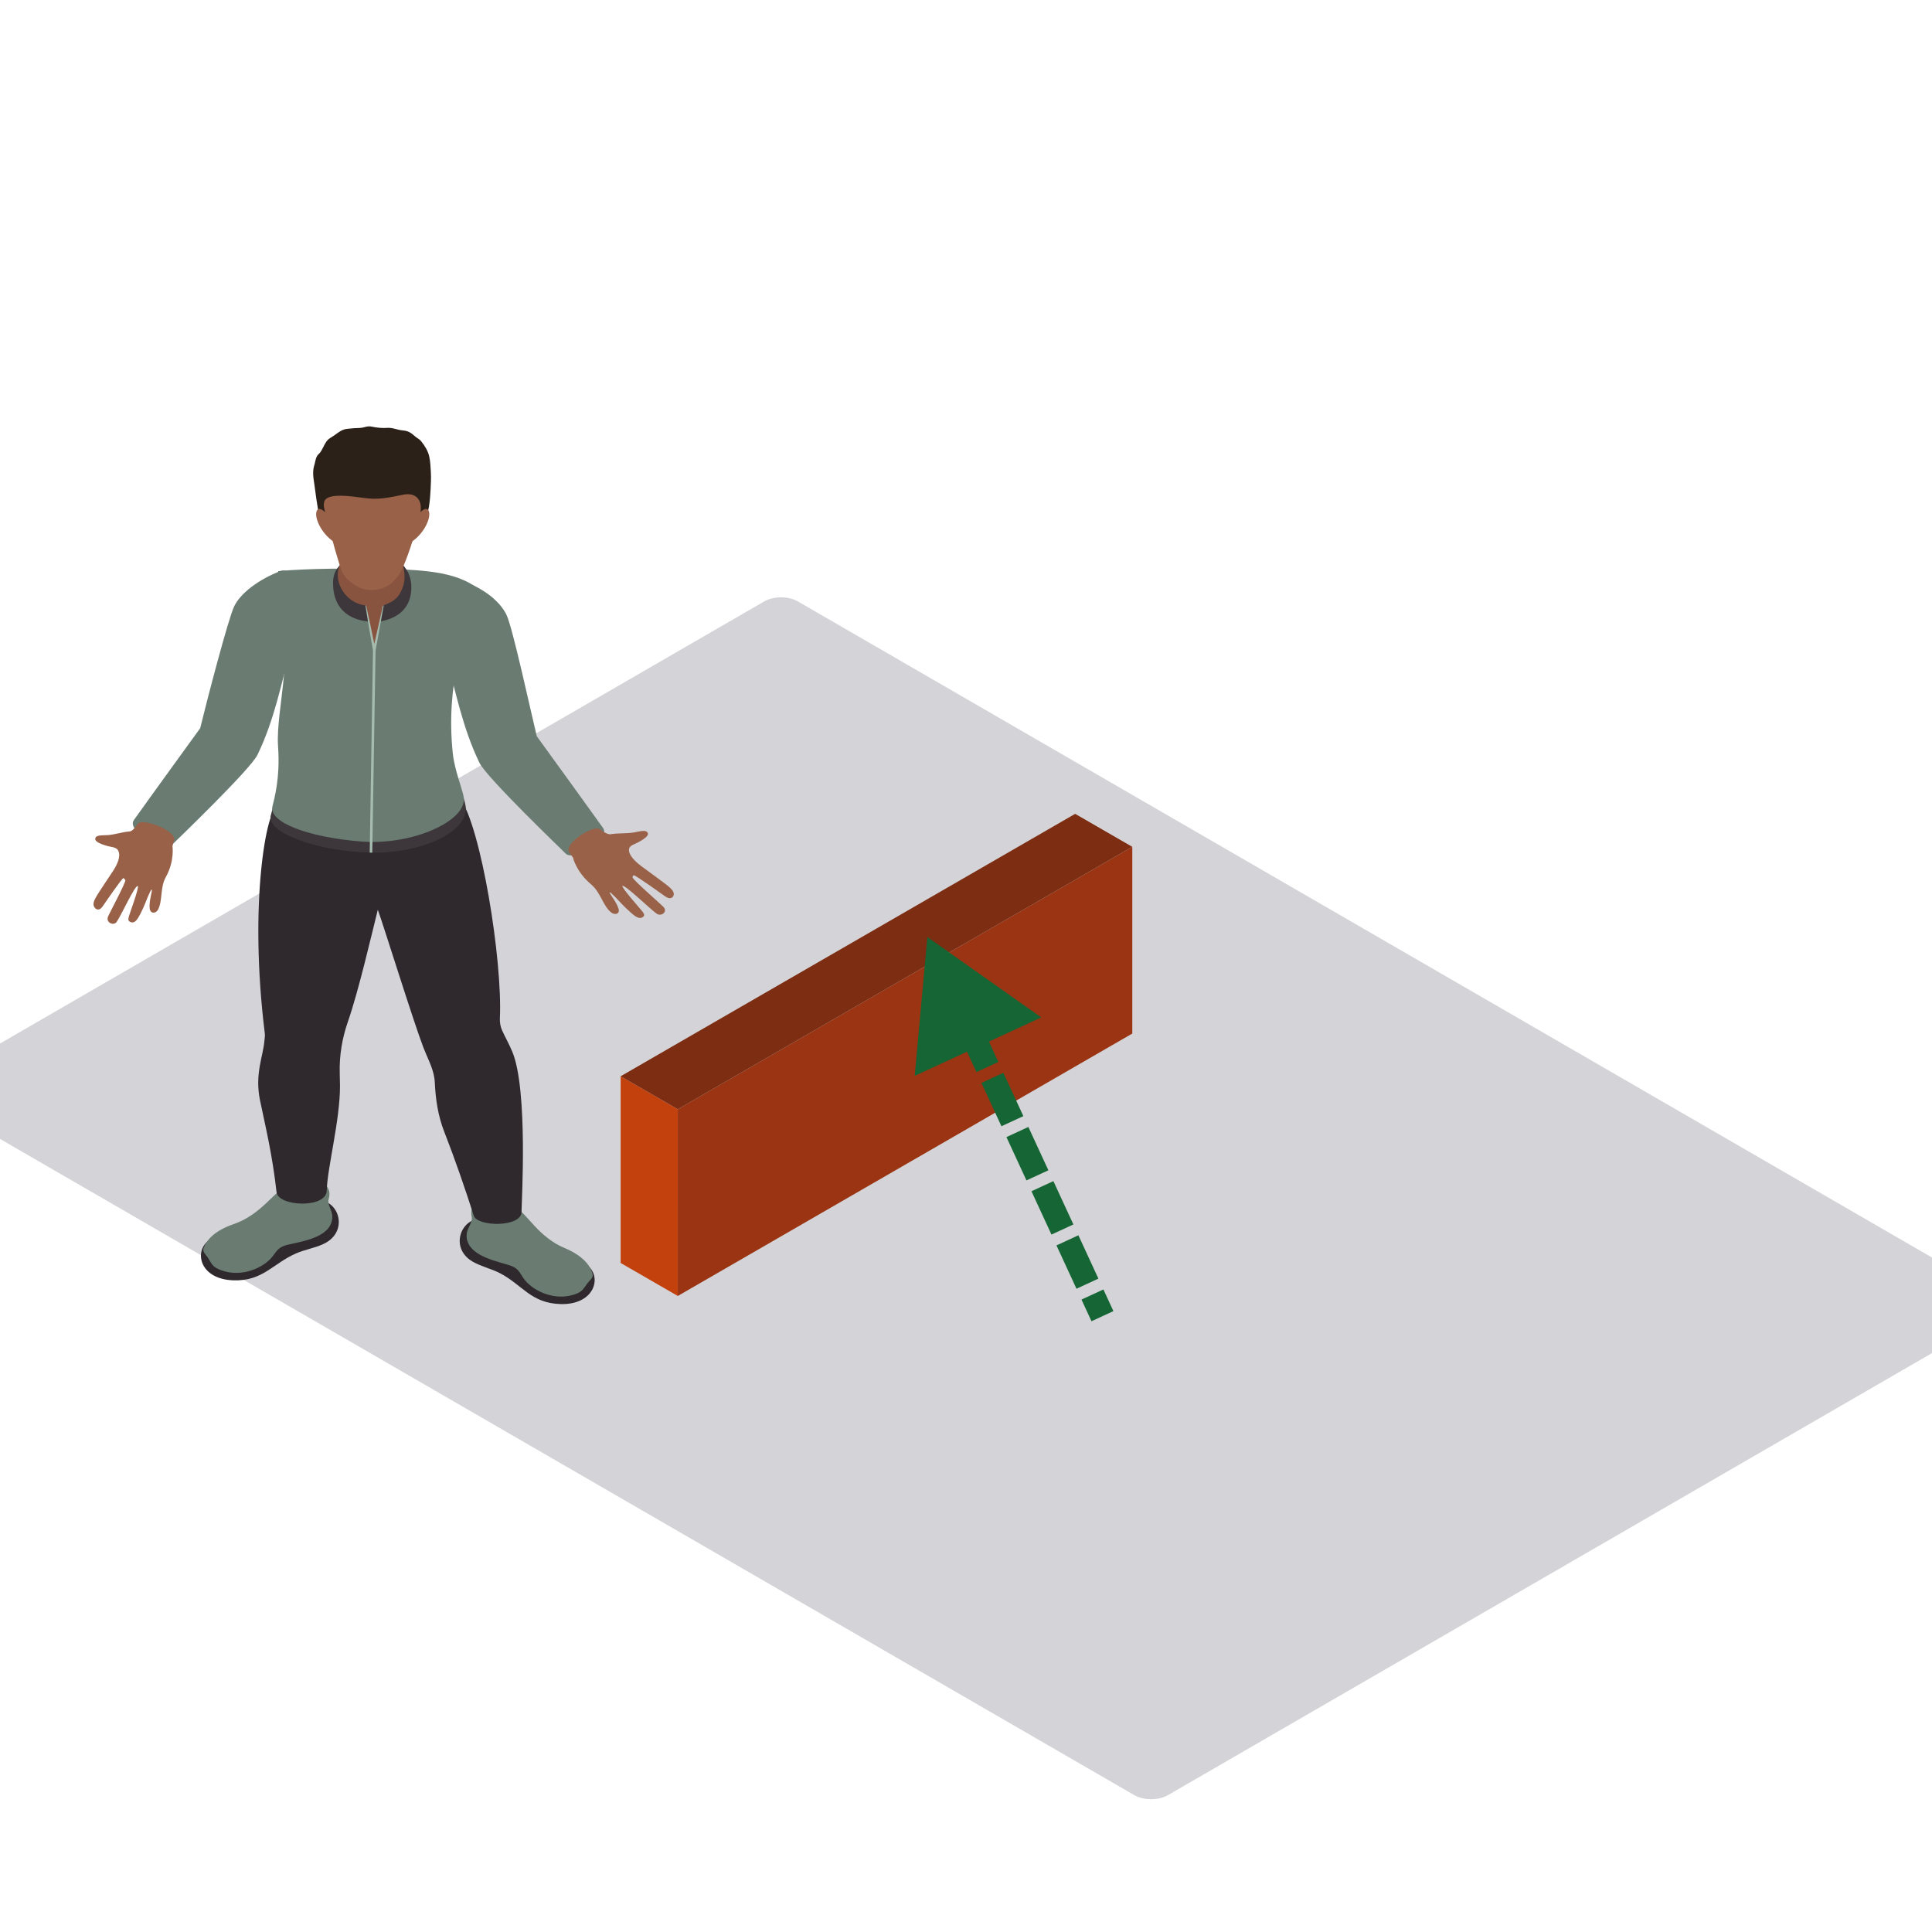
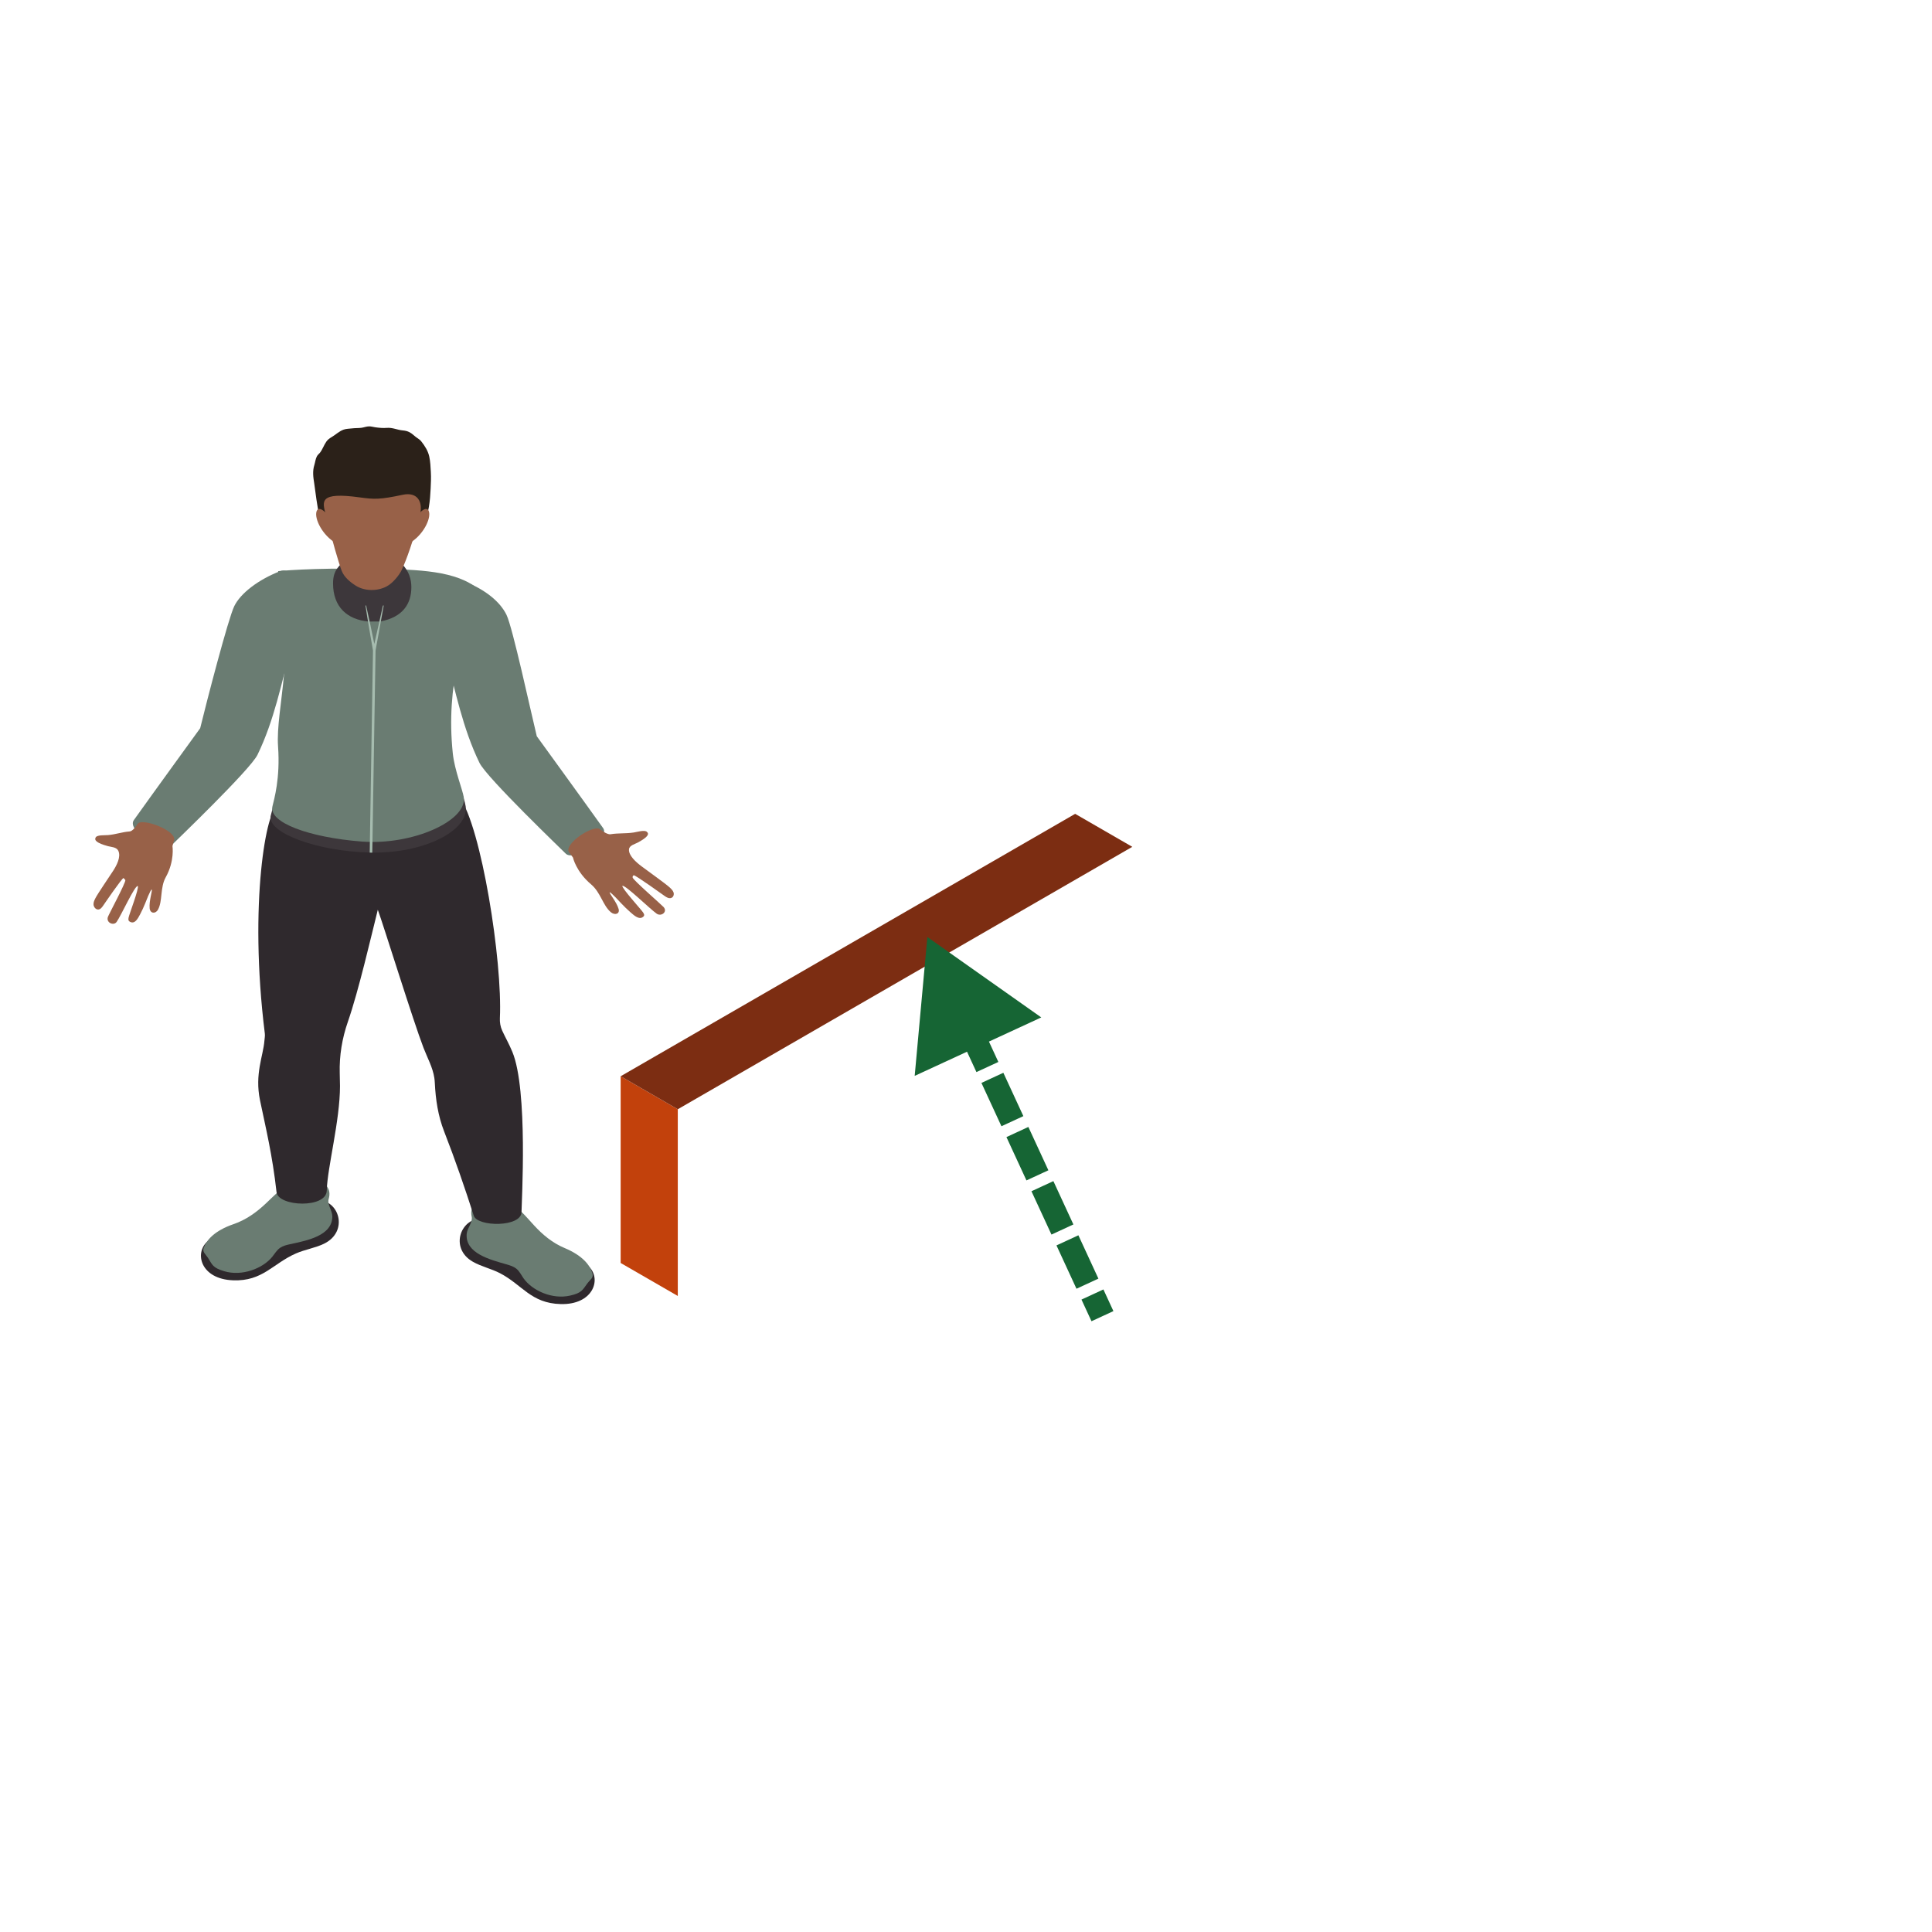
<svg xmlns="http://www.w3.org/2000/svg" width="800" height="800" viewBox="0 0 800 800" fill="none">
  <g clip-path="url(#clip0_7721_38944)">
-     <rect width="589.83" height="412.881" rx="8" transform="matrix(0.866 0.501 -0.866 0.501 323.412 245)" fill="#D4D4D8" />
    <path fill-rule="evenodd" clip-rule="evenodd" d="M195.834 522.483C199.324 524.464 203.459 525.352 207.035 527.209C216.306 532.034 219.848 539.663 232.149 539.99C245.482 540.347 249.118 529.877 244.046 524.667C243.117 523.714 203.587 504.985 200.399 504.627C190.91 503.562 185.774 516.785 195.834 522.483Z" fill="#2F292D" />
    <path fill-rule="evenodd" clip-rule="evenodd" d="M193.246 510.919C192.573 519.008 203.016 521.619 209.81 523.565C211.221 523.969 212.662 524.426 213.77 525.307C215.095 526.364 215.795 527.898 216.732 529.248C220.244 534.289 228.526 538.218 236.139 536.465C241.049 535.338 241.228 534.054 243.206 531.432C244.417 529.821 245.857 529.129 245.333 527.321C244.404 524.103 241.48 519.997 233.756 516.767C228.744 514.667 224.63 511.215 221.114 507.37C217.598 503.525 214.209 499.433 209.554 496.746C206.349 494.9 193.532 495.292 195.314 503.805C195.821 506.231 193.451 508.442 193.246 510.919Z" fill="#6A7C72" />
    <path fill-rule="evenodd" clip-rule="evenodd" d="M134.114 515.024C130.47 516.777 126.275 517.396 122.563 519.019C112.934 523.233 108.799 530.615 96.502 530.15C83.174 529.646 80.378 518.973 85.846 514.101C86.848 513.209 127.763 497.075 130.968 496.921C140.516 496.468 144.595 509.987 134.114 515.024Z" fill="#2F292D" />
    <path fill-rule="evenodd" clip-rule="evenodd" d="M137.609 503.658C137.635 511.767 127.013 513.701 120.082 515.204C118.641 515.516 117.171 515.877 115.994 516.689C114.592 517.654 113.774 519.142 112.729 520.426C108.829 525.228 100.253 528.612 92.803 526.378C87.99 524.936 87.914 523.644 86.153 520.899C85.071 519.215 83.69 518.43 84.355 516.662C85.535 513.516 88.779 509.606 96.737 506.88C101.903 505.111 106.276 501.931 110.091 498.321C113.902 494.714 117.606 490.85 122.46 488.47C125.802 486.832 138.56 488.051 136.109 496.429C135.41 498.817 137.596 501.174 137.609 503.658Z" fill="#6A7C72" />
    <path fill-rule="evenodd" clip-rule="evenodd" d="M212.137 435.515C210.667 432.004 209.209 429.505 207.956 426.779C207.202 425.133 206.907 423.353 206.993 421.573C208.114 397.93 199.261 342.346 190.339 330.227L115.078 333.799C110.428 334.01 102.922 373.91 109.656 427.944C109.78 428.94 109.571 429.943 109.49 430.943C108.987 437.299 105.407 444.72 107.666 455.613C110.074 467.217 112.772 478.102 114.511 493.659C115.18 499.658 135.307 500.523 135.307 492.898C135.567 483.408 140.785 464.003 140.785 449.711C140.785 448.799 140.746 446.746 140.678 444.366C140.478 437.141 141.654 429.951 144.058 423.061C148.495 410.315 153.798 387.248 156.445 376.709C158.827 383.18 171.086 422.761 175.366 433.881C176.955 438.006 179.193 441.99 179.845 446.319C179.952 447.019 180.016 447.719 180.046 448.419C180.378 455.236 181.38 462.026 183.89 468.459C188.558 480.436 192.56 492.114 196.179 503.399C197.667 508.04 215.952 508.282 215.952 501.815C215.952 498.304 218.727 451.241 212.137 435.515Z" fill="#2F292D" />
    <path fill-rule="evenodd" clip-rule="evenodd" d="M115.078 325.121C113.927 331.488 112.546 335.81 112.086 337.79C110.492 344.692 130.947 352.486 153.175 353.024C175.468 353.563 194.146 343.973 192.837 333.945C192.62 332.261 191.494 328.943 190.39 325.121H115.078Z" fill="#3D373B" />
    <path fill-rule="evenodd" clip-rule="evenodd" d="M115.138 236.499C122.921 268.312 114.029 293.67 115.137 309.104C116.084 322.296 113.514 330.916 112.806 333.931C111.237 340.579 127.891 346.735 149.625 348.454C170.843 350.13 193.331 339.883 192.044 330.224C191.648 327.233 188.229 318.962 187.496 311.972C184.431 282.704 192.594 264.236 196.52 242.761C186.541 235.717 169.803 235.81 153.687 235.521C128.641 235.071 115.138 236.499 115.138 236.499Z" fill="#6A7C72" />
    <path fill-rule="evenodd" clip-rule="evenodd" d="M249.736 342.898C242.273 332.424 222.269 304.859 222.269 304.859C219.673 294.174 212.282 259.869 209.738 254.605C207.193 249.345 201.196 244.185 192.027 240.624C188.4 239.213 181.921 243.066 180.135 246.246L184.572 271.096C188.652 286.326 191.576 301.529 198.545 315.883C201.545 322.05 233.104 352.276 234.255 353.464C237.563 356.894 252.886 347.32 249.736 342.898Z" fill="#6A7C72" />
    <path fill-rule="evenodd" clip-rule="evenodd" d="M55.424 339.576C62.888 329.102 82.891 301.537 82.891 301.537C85.487 290.852 94.455 256.266 97 251.002C99.545 245.742 106.831 240.062 116 236.502C119.627 235.091 123.239 239.743 125.025 242.923L120.588 267.774C116.509 283.004 113.585 298.207 106.616 312.561C103.615 318.728 72.056 348.954 70.905 350.142C67.597 353.572 52.274 343.997 55.424 339.576Z" fill="#6A7C72" />
    <path fill-rule="evenodd" clip-rule="evenodd" d="M278.899 369.538C278.605 368.658 277.842 367.973 277.126 367.316C275.634 365.947 267.817 360.352 265.605 358.684C263.393 357.019 260.187 354.227 260.46 351.64C260.626 350.052 262.877 349.533 264.015 348.925C268.179 346.699 269.015 345.372 267.809 344.399C266.781 343.573 263.729 344.526 262.374 344.726C258.879 345.242 256.134 344.903 252.792 345.441C251.765 345.607 249.864 344.499 248.56 343.488C246.143 340.954 232.784 349.725 235.768 353.097L237.247 355.073C237.247 355.073 238.505 360.91 244.762 366.197C248.747 369.565 249.621 374.933 252.916 377.705C254.629 379.143 256.748 378.424 256.151 376.375C255.298 373.437 252.34 370.08 252.43 369.484C252.941 369.327 256.901 373.71 257.255 374.079C258.47 375.337 259.706 376.582 261.036 377.74C262.638 379.135 264.757 381.062 266.381 379.57C267.016 378.985 266.692 378.474 266.274 377.801C265.639 376.778 257.255 367.593 257.724 366.812C258.943 366.362 268.998 376.275 271.913 378.332C273.789 379.654 276.559 377.597 274.786 375.594C273.946 374.644 262.135 364.386 261.965 363.375C261.905 363.009 262.033 362.559 262.421 362.44C263.03 362.256 274.735 370.669 275.247 371.03C276.005 371.561 276.939 372.122 277.855 371.853C278.827 371.565 279.198 370.423 278.899 369.538Z" fill="#986148" />
    <path fill-rule="evenodd" clip-rule="evenodd" d="M38.723 374.531C38.669 373.576 39.113 372.715 39.525 371.888C40.384 370.165 45.468 362.732 46.874 360.55C48.282 358.364 50.183 354.819 48.988 352.286C48.255 350.731 46.011 350.733 44.754 350.389C40.14 349.122 38.891 347.983 39.636 346.727C40.269 345.66 43.404 345.91 44.715 345.791C48.088 345.496 50.467 344.519 53.71 344.279C54.709 344.208 56.041 342.655 56.858 341.341C58.132 338.234 73.525 343.931 72.041 348.008L71.412 350.331C71.412 350.331 72.401 356.484 68.632 363.242C66.228 367.546 67.396 373.136 65.408 376.682C64.372 378.526 62.175 378.294 61.969 376.098C61.673 372.955 63.144 368.897 62.843 368.318C62.318 368.285 60.31 373.602 60.12 374.054C59.476 375.598 58.806 377.134 58.016 378.606C57.062 380.376 55.839 382.805 53.808 381.681C53.016 381.246 53.13 380.657 53.263 379.882C53.465 378.711 57.748 367.542 57.035 366.872C55.757 366.701 50.216 378.983 48.31 381.728C47.088 383.492 43.809 382.072 44.69 379.646C45.107 378.501 52.122 365.461 51.909 364.407L51.154 363.578C50.527 363.535 42.933 374.697 42.599 375.176C42.1 375.883 41.455 376.667 40.524 376.608C39.531 376.542 38.777 375.486 38.723 374.531Z" fill="#986148" />
    <path fill-rule="evenodd" clip-rule="evenodd" d="M141.011 233.398L140.887 233.906C138.534 236.198 137.907 238.678 137.907 241.565C137.907 251.324 143.764 256.592 152.664 257.364L157.48 257.334C166.807 255.592 170.336 250.005 170.336 243.123C170.336 239.912 169.338 236.459 166.5 233.591C166.321 233.41 150.162 233.718 141.011 233.398Z" fill="#3D373B" />
-     <path fill-rule="evenodd" clip-rule="evenodd" d="M158.576 250.739L154.978 269.338L151.513 250.739C148.005 250.309 145.141 248.686 142.933 246.087C140.38 243.076 139.233 239.1 140.209 235.417C140.38 234.79 140.593 234.171 140.861 233.567C142.332 230.234 138.79 226.116 140.329 218.941C141.518 213.389 148.947 210.943 153.87 214.442C161.909 220.16 165.877 224.697 165.813 229.526C165.805 230.065 166.022 231.353 166.623 233.26C167.535 236.136 167.813 239.204 167.122 242.13C165.703 246.295 164.539 248.648 158.576 250.739Z" fill="#88543F" />
    <path fill-rule="evenodd" clip-rule="evenodd" d="M158.576 250.738L154.991 266.656C153.93 261.285 152.809 256.086 151.602 250.734L151.325 250.711C152.233 256.986 153.405 263.115 154.446 269.371L153.09 353.05L154.151 353.065L155.511 269.379L158.891 250.719L158.576 250.738Z" fill="#A6BCAF" />
    <path fill-rule="evenodd" clip-rule="evenodd" d="M132.341 213.805C133.735 218.127 136.373 223.245 140.559 225.59C145.192 228.182 149.91 228.293 155.332 228.328C159.075 228.355 161.798 225.063 165.353 223.987C166.986 223.495 172.834 221.907 175.31 217.162C177.62 212.733 178.085 207.211 178.315 202.389C178.417 200.175 178.545 197.764 178.4 195.384C178.272 193.269 178.204 191.143 177.748 189.055C177.241 186.729 175.958 184.687 174.453 182.784C174.019 182.234 173.499 181.826 172.889 181.446C171.708 180.707 170.873 179.65 169.56 178.966C168.72 178.527 167.761 178.308 166.807 178.231C164.543 178.05 162.536 176.966 160.157 177.174C158.593 177.308 156.909 177.151 155.336 176.92C154.488 176.797 153.755 176.551 152.873 176.551C151.705 176.547 150.673 177.024 149.557 177.151C148.286 177.297 146.991 177.231 145.712 177.393C144.578 177.535 143.423 177.508 142.323 177.889C140.405 178.554 138.973 180.042 137.268 181.026C136.407 181.522 135.704 182.057 135.141 182.857C134.122 184.302 133.577 186.048 132.498 187.448C132.111 187.951 131.586 188.286 131.267 188.866C130.636 190.001 130.542 191.316 130.167 192.527C129.353 195.13 129.694 197.545 130.116 200.186C130.452 202.297 131.446 211.033 132.341 213.805Z" fill="#2B2119" />
    <path fill-rule="evenodd" clip-rule="evenodd" d="M166.679 204.89C157.438 206.874 154.927 206.79 149.058 205.971C131.957 203.579 133.5 207.643 134.856 213.034C137.643 224.131 140.235 233.128 141.513 236.408C142.498 238.946 144.915 241.003 147.34 242.525C150.976 244.805 156.155 244.878 160.042 242.856C162.787 241.429 165.438 237.93 166.312 236.069C168.294 231.84 171.112 224.131 173.903 213.034L174.027 212.511C174.995 208.216 173.183 203.494 166.679 204.89Z" fill="#986148" />
    <path fill-rule="evenodd" clip-rule="evenodd" d="M171.014 217.52L168.171 225.637C174.428 222.807 178.157 215.786 177.731 212.383C177.198 208.138 172.024 212.925 171.014 217.52Z" fill="#986148" />
    <path fill-rule="evenodd" clip-rule="evenodd" d="M137.66 217.52L140.499 225.637C134.242 222.807 130.512 215.786 130.943 212.383C131.471 208.138 136.65 212.925 137.66 217.52Z" fill="#986148" />
    <rect width="27.32" height="77.32" transform="matrix(0.866 0.5 3.18351e-05 1 257 445.652)" fill="#C2410C" />
-     <rect width="217.32" height="77.32" transform="matrix(0.866 -0.5 -3.18351e-05 1 280.66 459.312)" fill="#9A3412" />
    <rect width="217.32" height="27.32" transform="matrix(0.866 -0.5 0.866 0.5 257 445.652)" fill="#7C2D12" />
    <path d="M384 388L378.754 445.496L431.17 421.291L384 388ZM385.675 403.553L393.961 421.496L403.039 417.304L394.754 399.361L385.675 403.553ZM396.032 425.982L404.318 443.925L413.397 439.732L405.111 421.79L396.032 425.982ZM406.389 448.41L414.675 466.353L423.754 462.161L415.468 444.218L406.389 448.41ZM416.746 470.839L425.032 488.782L434.111 484.59L425.825 466.647L416.746 470.839ZM427.103 493.268L435.389 511.21L444.468 507.018L436.182 489.075L427.103 493.268ZM437.461 515.696L445.746 533.639L454.825 529.447L446.539 511.504L437.461 515.696ZM447.818 538.125L451.961 547.096L461.039 542.904L456.897 533.932L447.818 538.125Z" fill="#166534" />
  </g>
  <defs>
    <clipPath id="clip0_7721_38944">
      <rect width="800" height="800" fill="white" />
    </clipPath>
  </defs>
</svg>